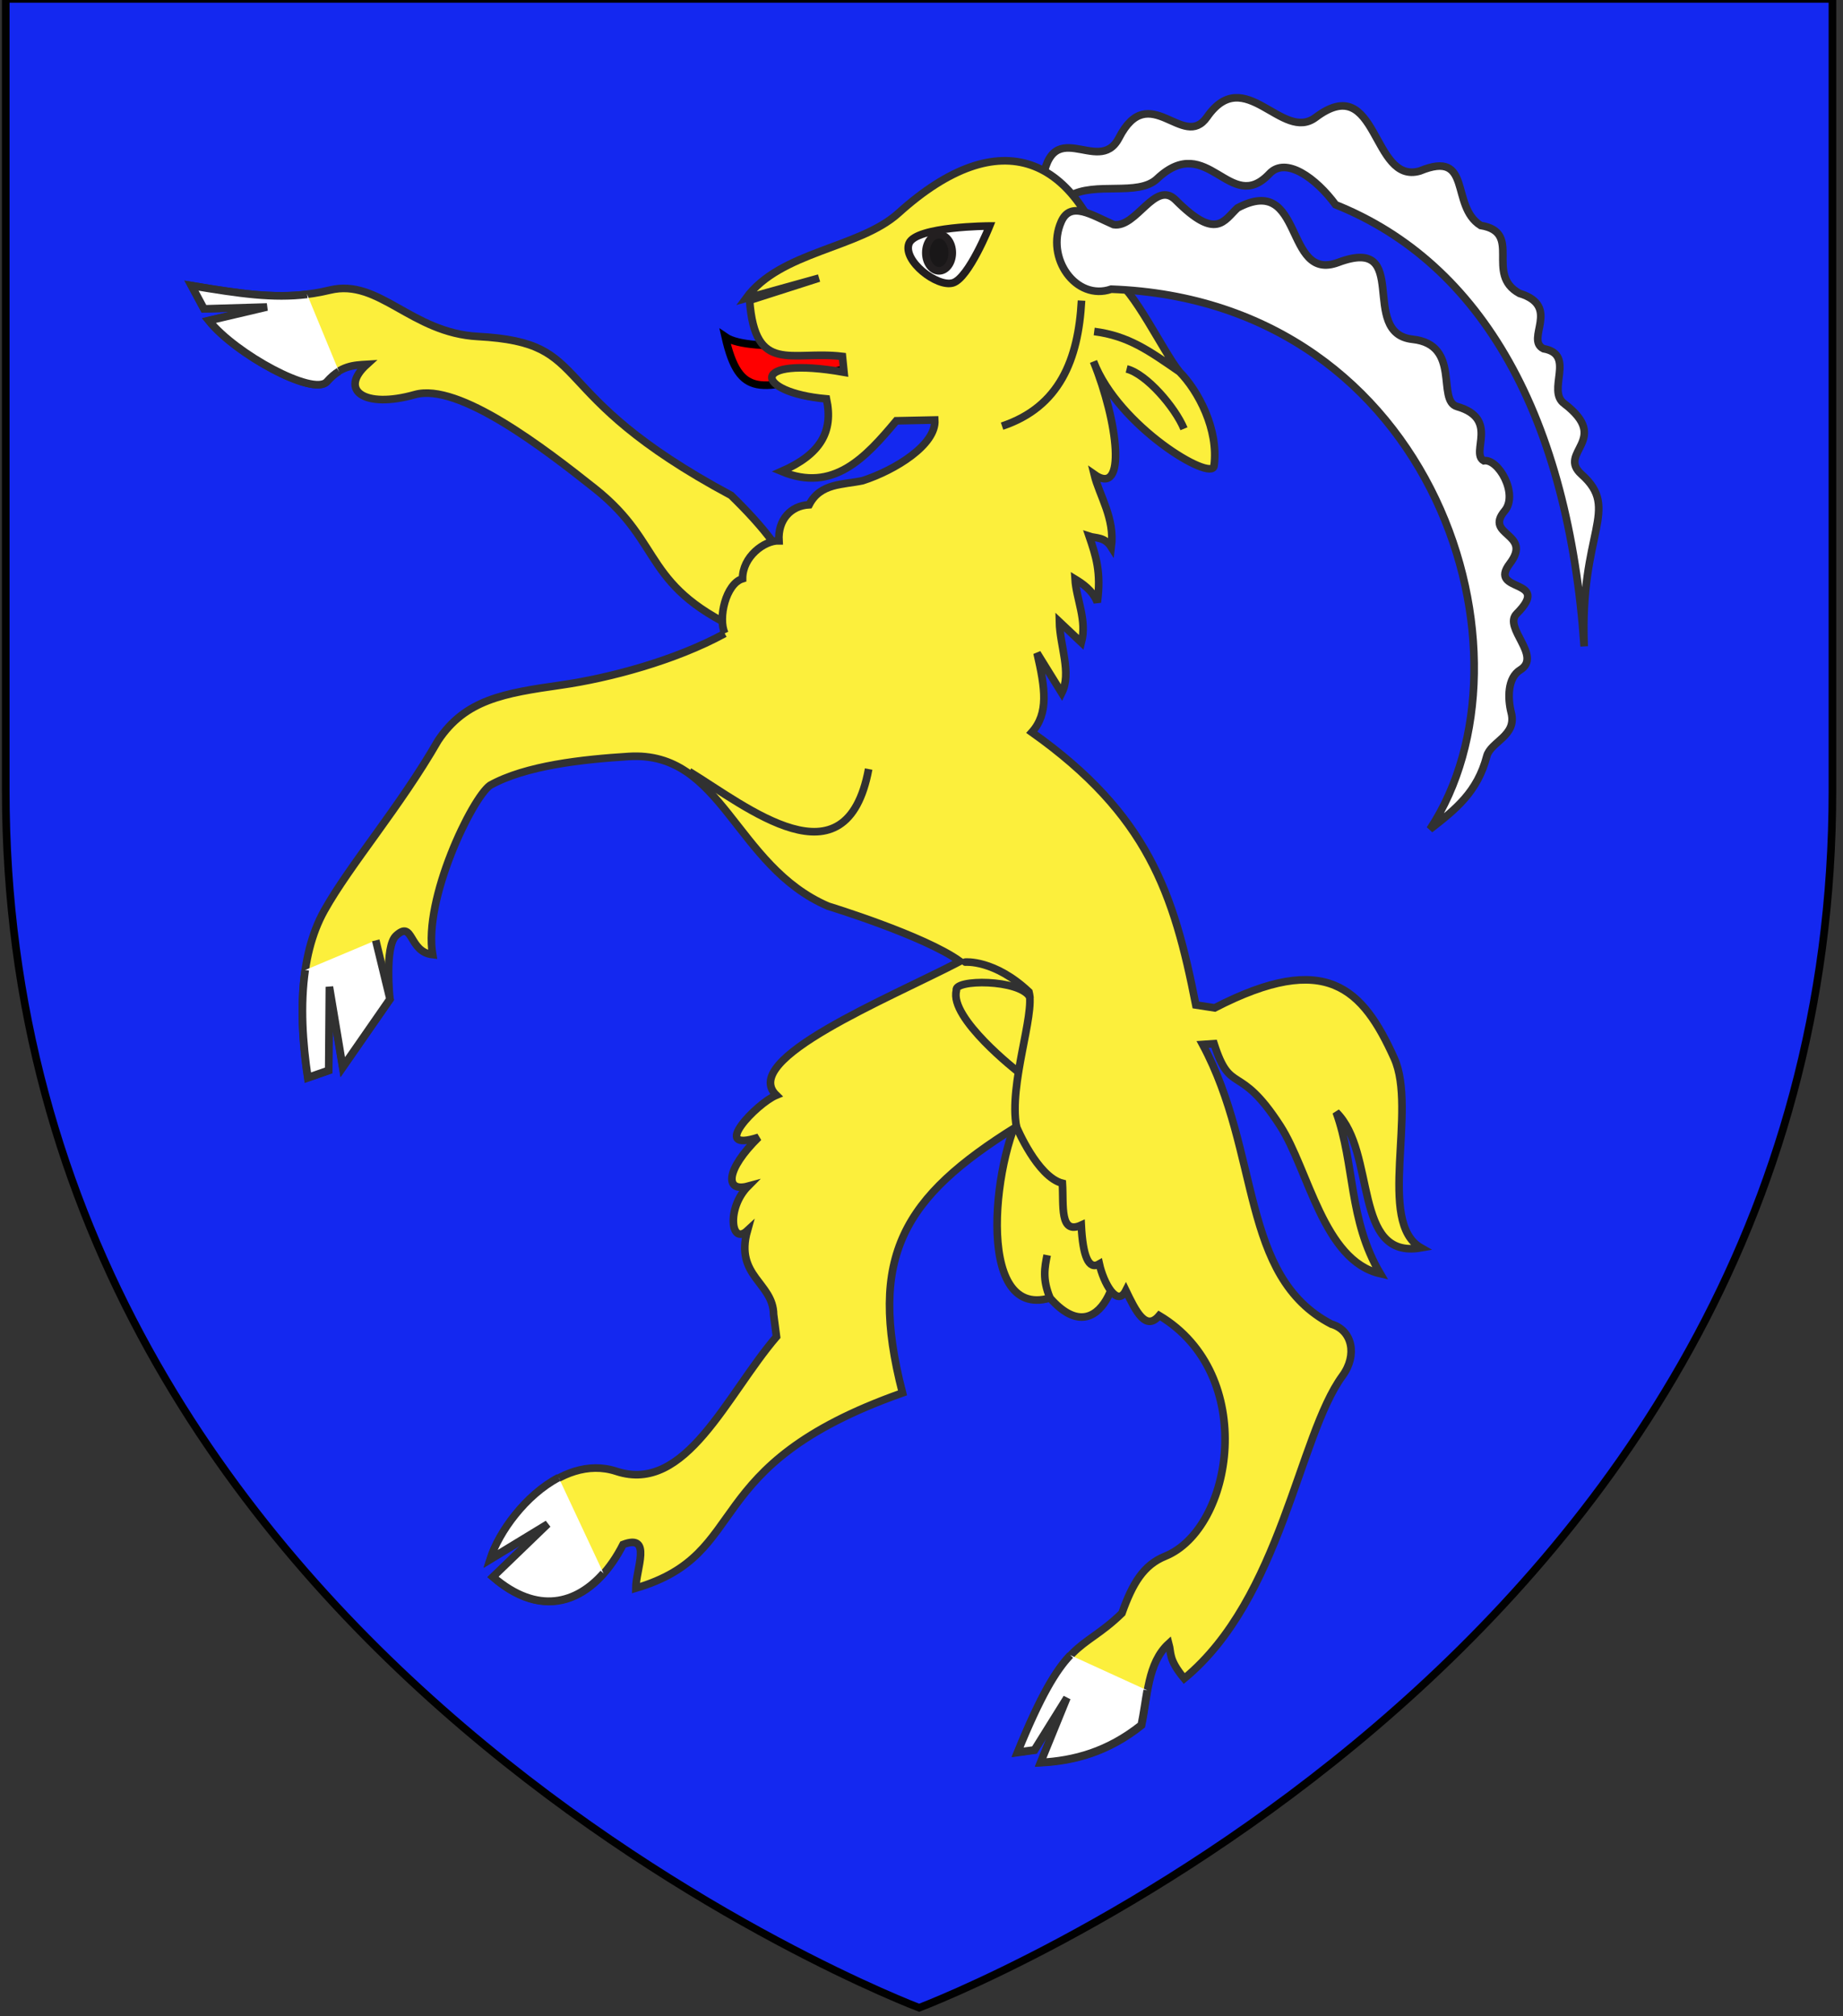
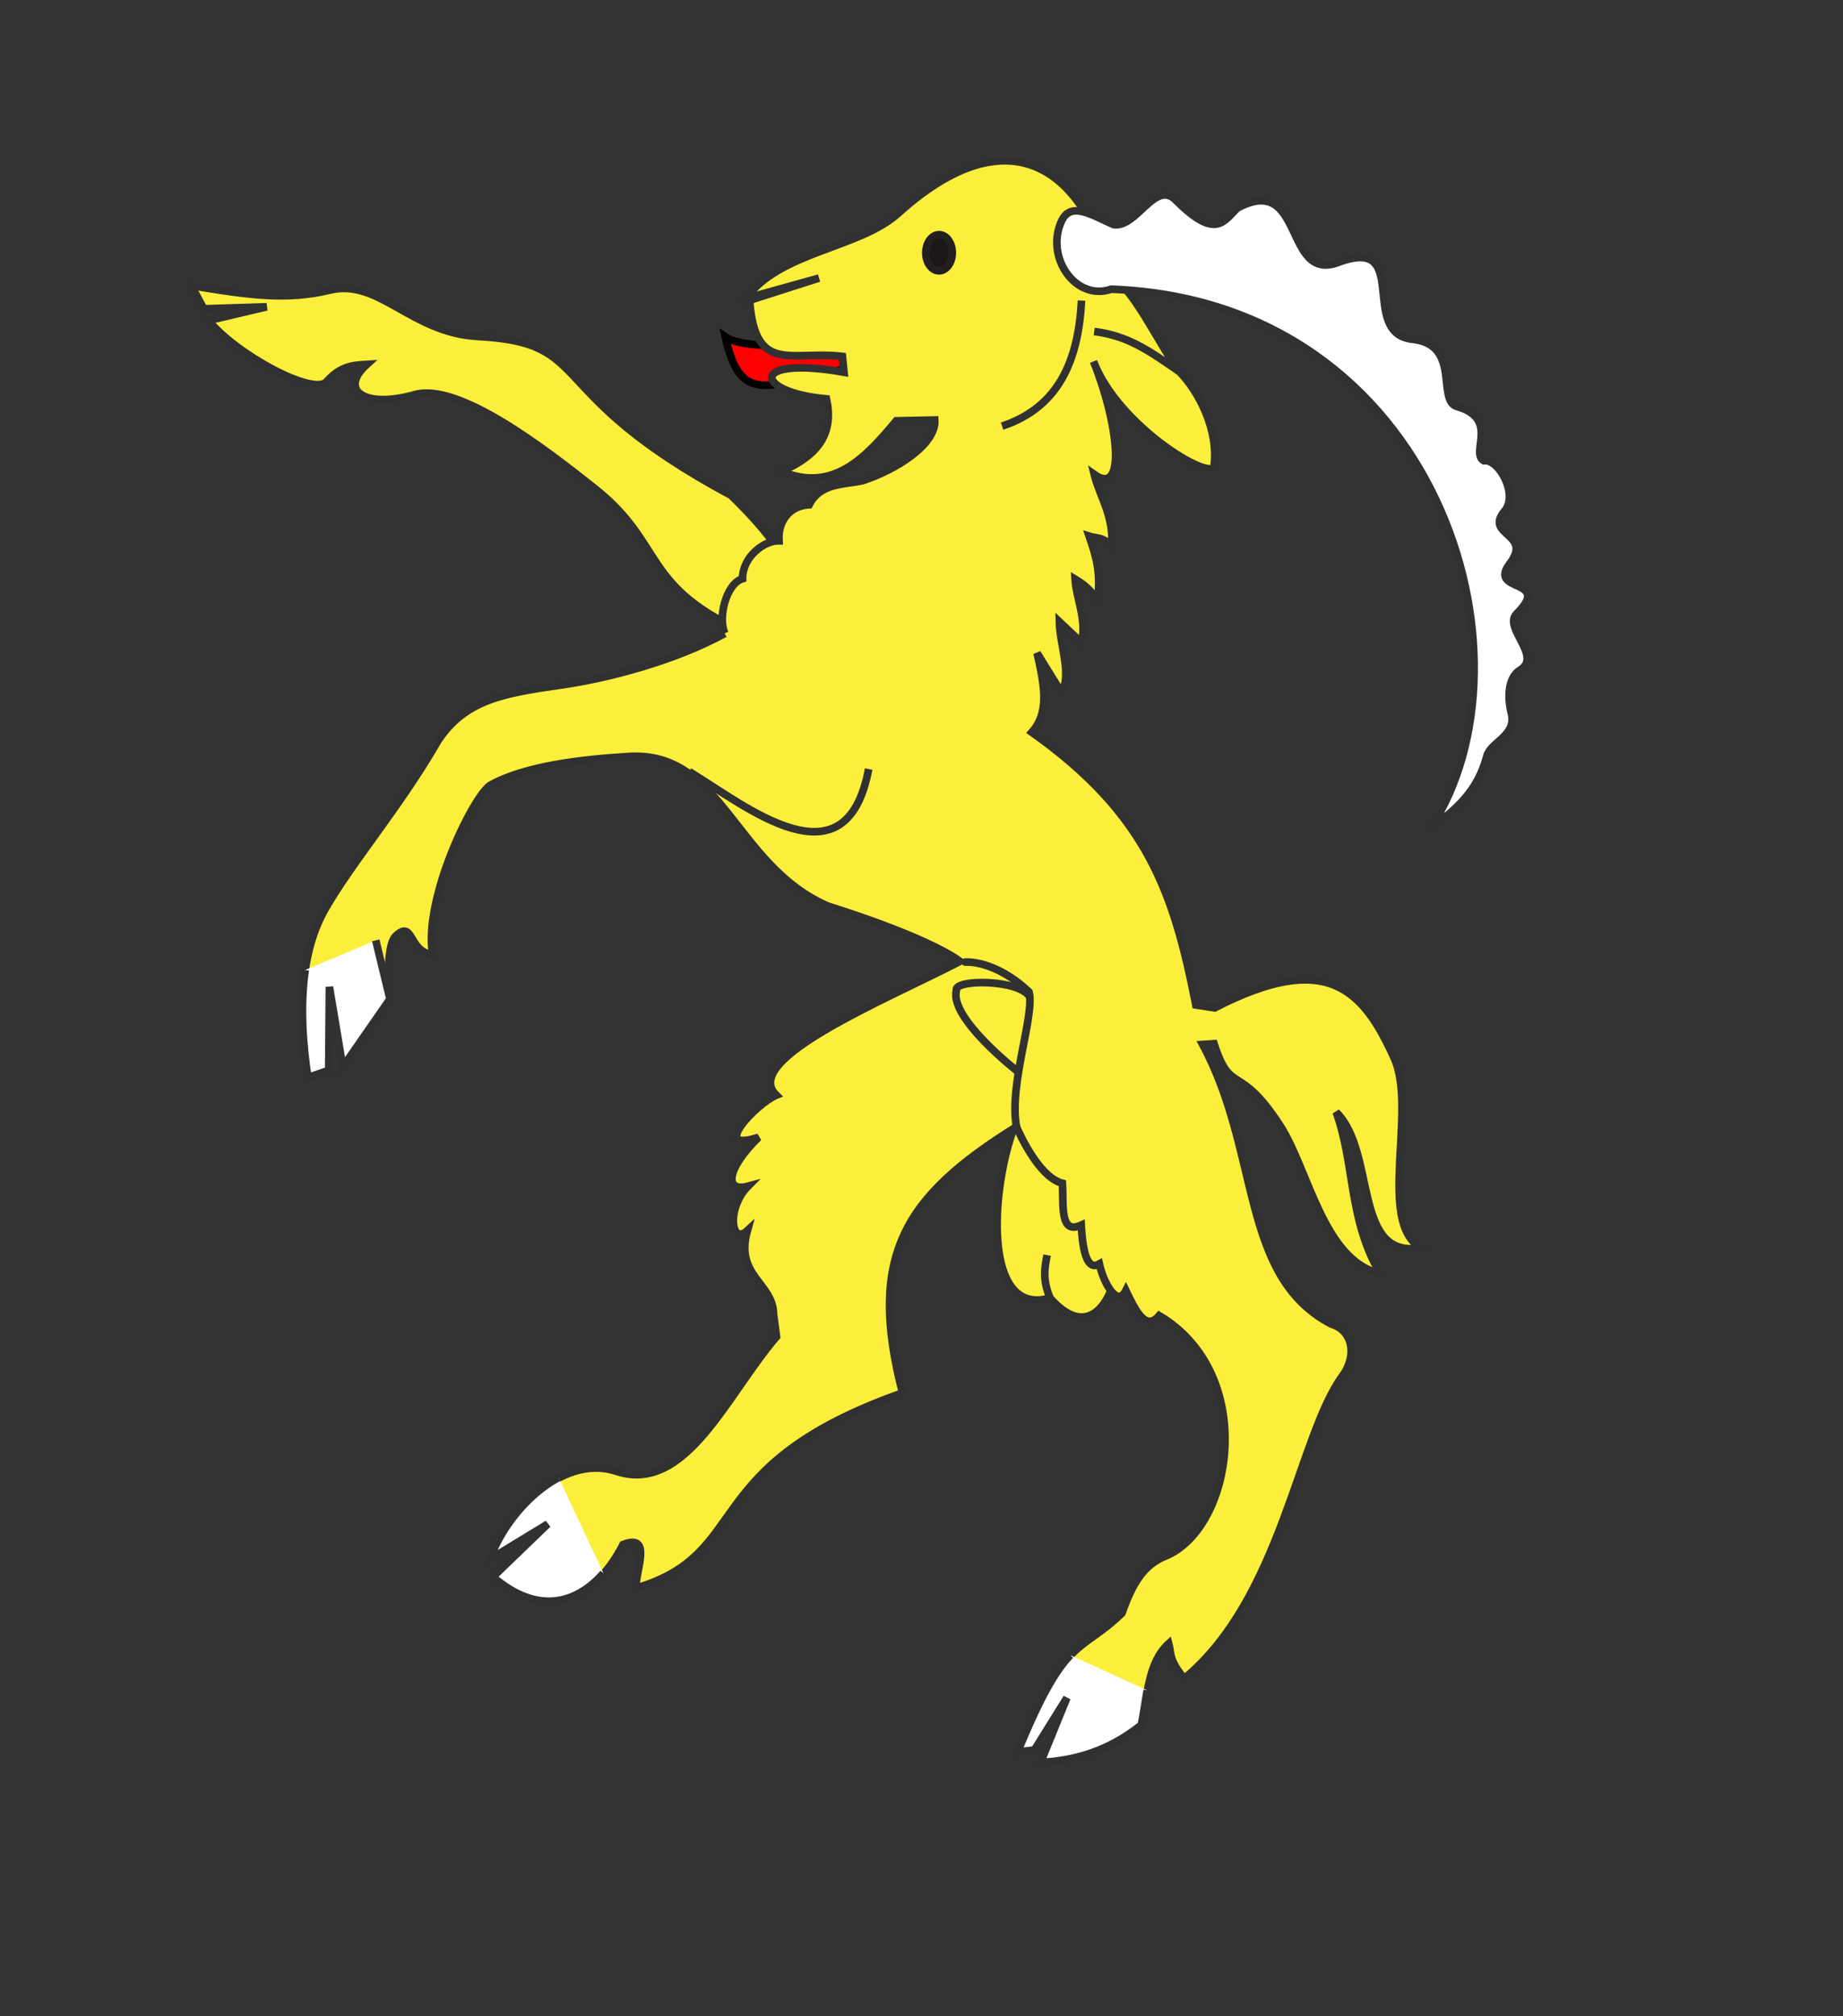
<svg xmlns="http://www.w3.org/2000/svg" version="1.1" id="Layer_1" x="0px" y="0px" width="181.417px" height="198.425px" viewBox="0.792 1.913 181.417 198.425" enable-background="new 0.792 1.913 181.417 198.425" xml:space="preserve">
  <rect x="0.792" y="1.913" width="181.417" height="198.425" fill="#333333" stroke="none" />
-   <path id="path1411_9_" fill="#1428F0" stroke="#010101" stroke-width="0.75" d="M91.271,199.5c0,0-89.913-33.836-89.913-119.812  c0-85.984,0-77.882,0-77.882h179.812v77.882C181.19,165.664,91.271,199.5,91.271,199.5z" />
  <g id="Bouquetin">
-     <path id="Corne_droite" fill="#FFFFFF" stroke="#313131" stroke-width="0.75" d="M106.048,21.223   c2.535-1.489,6.766,0.062,8.648-1.716c4.994-4.714,7.156,3.653,11.055-0.499c1.617-1.722,4.594,0.445,6.512,3.052   c14.459,5.8,22.908,20.957,24.469,43.461c-0.467-11.266,3.629-13.451-0.264-16.925c-2.438-2.18,2.961-3.383-1.682-6.949   c-1.822-1.284,1.195-4.856-2.061-5.419c-1.852-0.918,1.803-4.175-2.373-5.447c-3.438-1.887,0.379-6.008-3.812-6.68   c-3.039-1.917-0.762-7.507-5.971-5.363c-4.811,1.425-4.061-9.931-10.268-5.271c-3.324,2.497-6.977-5.362-10.691-0.037   c-2.346,3.364-5.689-3.744-8.672,2.054c-2.037,3.963-6.938-2.9-7.631,5.124L106.048,21.223z" />
    <path id="Couilles" fill="#FCEF3C" stroke="#313131" stroke-width="0.75" d="M101.874,110.334   c-3.238,4.527-5.336,21.559,2.279,19.316c-0.771-1.853-0.525-3.006-0.285-4.219c-0.24,1.226-0.486,2.365,0.285,4.219   c4.988,5.688,7.648-3.069,6.316-6.299L101.874,110.334L101.874,110.334z" />
    <path id="Langue" fill="#FF0000" stroke="#000000" stroke-width="0.75" d="M87.417,37.319c-2.963-2.257-12.683-0.495-15.237-2.257   c1.413,6.207,3.57,5.121,10.316,3.515L87.417,37.319z" />
    <g>
      <path id="Anterieur_droit" fill="#FCEF3C" stroke="#313131" stroke-width="0.75" d="M72.758,50.664    C53.794,40.498,59.565,35.653,47.84,35.028c-6.594-0.352-9.73-5.735-14.57-4.566c-4.209,1.014-7.836,0.532-13.645-0.441    l1.229,2.279l6.189-0.192l-5.713,1.347c2.631,3.294,10.263,7.447,11.606,6.027c1.4-1.596,2.684-1.632,3.967-1.709    c-2.782,2.515-0.294,4.394,4.72,2.976c4.312-1.223,12.787,5.323,17.719,9.237c7.019,5.569,4.475,9.731,15.251,14.373    C81.85,62.159,79.261,57,72.758,50.664L72.758,50.664z" />
-       <path fill="#FFFFFF" stroke="#313131" stroke-width="0.75" d="M31.022,30.883c-3.338,0.41-6.63-0.064-11.372-0.859l1.226,2.285    l6.193-0.183l-5.708,1.341c2.631,3.294,10.256,7.438,11.602,6.021c0.406-0.464,0.798-0.791,1.187-1.03" />
    </g>
    <path id="Corps" fill="#FCEF3C" stroke="#313131" stroke-width="0.75" d="M72.133,64.258c-4.899,2.678-11.421,4.402-16.087,5.069   c-5.674,0.811-9.443,1.434-12.133,5.467c-3.766,6.559-8.679,12.215-11.202,16.737c-2.575,4.615-2.456,10.971-1.627,16.461   l2.057-0.717l0.064-8.201l1.319,7.887l4.648-6.693c0,0-0.551-5.205,0.607-6.273c1.733-1.601,1.2,1.6,3.6,1.866   c-0.933-5.467,3.879-15.392,5.65-16.662c3.514-1.955,9.112-2.559,13.67-2.842c9.223-0.571,10.408,10.776,19.612,14.734   c0,0,9.438,2.877,12.982,5.43c-7.14,3.706-21.733,9.635-18.085,13.172c-1.92,0.791-6.674,5.746-1.745,4.142   c-3.259,3.197-3.343,5.44-1.035,4.812c-2.139,2.15-1.692,5.881-0.067,4.373c-1.261,4.489,2.553,5.123,2.579,8.248l0.287,2.191   c-4.916,5.727-8.908,15.505-15.759,13.25c-5.575-1.84-11.094,4.57-12.403,8.666l5.667-3.445l-5.398,5.198   c5.646,4.853,10.346,1.597,12.788-3.216c2.905-1.107,1.271,2.421,1.257,4.296c11.586-3.42,5.895-12.042,26.251-19.218   c-3.479-13.471,0.12-19.288,11.216-26.196c0,0,2.051,4.937,4.521,5.567c0.139,2.111-0.303,5.111,1.859,4.119   c0.158,3.076,0.729,4.446,1.781,3.821c0.4,1.808,1.742,4.339,2.611,2.617c0.979,2.031,1.957,4.042,3.283,2.461   c9.754,5.818,7.273,20.976,0.584,23.688c-2.131,0.863-3.211,2.666-4.256,5.605c-4.131,4.01-5.498,2.021-10.256,13.711l1.656-0.23   l3.203-5.122l-2.598,6.354c3.309-0.179,6.613-1.048,9.924-3.68c0.604-2.868,0.586-6.133,2.682-8.051   c0.268,0.976-0.061,1.525,1.523,3.445c9.576-7.908,11.229-23.841,15.578-29.793c1.494-2.047,0.961-4.492-1.096-5.084l0,0   c-9.033-4.723-6.908-16.789-12.67-27.521l1.121-0.077c1.66,5.177,2.424,1.754,6.51,8.075c2.791,4.312,4.252,13.29,9.855,14.558   c-3.146-5.298-2.48-10.749-4.342-15.892c4.004,3.929,1.578,14.533,8.348,13.348c-4.375-2.49-0.336-13.572-2.637-18.665   c-3.088-6.837-6.672-10.625-17.668-4.948l-1.859-0.286c-2.156-11.014-4.73-18.741-16.141-26.839   c1.67-1.871,1.324-4.288,0.514-7.791l2.432,3.927c0.992-1.978-0.186-4.633-0.234-7.011l2.166,2.042   c0.576-2.175-0.502-4.265-0.623-6.239c0.633,0.386,1.732,1.077,2.189,2.282c0.404-2.945-0.141-4.575-0.801-6.501   c0.648,0.216,1.529,0.038,2.18,1.073c0.369-2.852-1.18-5.057-1.689-7.158c3.246,2.303,2.348-5.188-0.066-11.113   c2.459,6.419,11.656,11.886,11.867,10.278c0.477-3.59-1.57-7.412-3.402-9.264c-2.988-2.075-5.014-3.526-8.396-3.966   c3.375,0.434,5.381,1.887,8.396,3.966c-1.582-1.919-4.541-8.257-6.559-9.241c-3.436-12.023-11.039-15.457-21.098-6.38   c-3.894,3.514-11.621,3.727-15.029,8.404l7.202-2.003l-6.834,2.187c0.553,7.362,4.109,4.907,9.138,5.521l0.158,1.556   c-9.48-1.678-8.864,2.002-1.726,2.623c0.698,3.239-0.592,5.454-4.421,7.137c5.088,2.126,8.272-1.366,11.295-4.98l3.787-0.078   c0.156,2.425-3.9,4.94-7.103,5.971c-1.938,0.413-4.165,0.225-5.263,2.366c-1.825,0.097-3.093,1.502-2.972,3.547   c-1.459-0.034-3.588,1.579-3.585,3.734c-1.639,0.49-2.439,3.891-1.743,5.374" />
-     <path fill="#FCEF3C" stroke="#313131" stroke-width="0.75" d="M111.692,38.219c1.963,0.49,4.785,3.802,5.645,5.889" />
    <path id="Corne_gauche" fill="#FFFFFF" stroke="#313131" stroke-width="0.75" d="M110.177,30.372   c32.076,1.172,42.605,36.171,31.371,53.155c2.545-1.973,4.672-3.669,5.6-7.199c0.375-1.428,2.988-1.997,2.404-4.271   c-0.363-1.426-0.373-3.439,0.883-4.216c2.197-1.355-1.717-4.163-0.348-5.531c3.559-3.558-2.912-1.998-0.674-4.935   c2.293-3.011-2.57-2.729-0.508-5.181c1.381-1.645-0.617-5.182-2.061-4.94c-1.35-0.78,1.572-4.132-2.619-5.33   c-2.057-0.588,0.447-6.101-4.389-6.62c-5.379-0.578-0.008-10.295-7.32-7.562c-5.391,2.012-3.277-8.895-9.914-5.359   c-1.336,1.239-2.082,3.232-6.078-0.782c-2.027-2.038-3.863,2.779-6.115,2.417c-2.156-0.936-4.23-2.363-5.152-0.294   C103.671,27.286,106.702,31.577,110.177,30.372L110.177,30.372z" />
    <path id="Sexe_1_" fill="#FCEF3C" stroke="#313131" stroke-width="0.75" stroke-linecap="round" stroke-linejoin="round" d="   M102.171,100.048c-0.963-1.787-7.564-1.793-7.234-0.66c-0.725,2.731,6.076,8.006,6.076,8.006" />
    <path id="path2257_2_" fill="none" stroke="#313131" stroke-width="0.75" stroke-linecap="round" d="M95.813,96.594   c0,0,2.865-0.267,6.268,2.934c0.607,2.248-2,9.066-1.234,13.267" />
    <path id="path8086" fill="none" stroke="#313131" stroke-width="0.75" d="M107.253,31.494c-0.311,5.808-2.172,10.474-7.822,12.356" />
    <path id="Epaule" fill="#FCEF3C" stroke="#313131" stroke-width="0.75" d="M68.635,77.844c5.643,3.438,15.458,11.531,17.663-0.246" />
    <path fill="#FFFFFF" stroke="#313131" stroke-width="0.75" d="M30.837,97.373c-0.502,3.445-0.252,7.178,0.263,10.582l2.049-0.711   l0.067-8.213l1.318,7.89l4.646-6.691l-1.4-5.775" />
    <path fill="#FFFFFF" stroke="#313131" stroke-width="0.75" d="M55.784,147.323c-3.266,1.718-5.891,5.354-6.739,8.016l5.667-3.448   l-5.396,5.203c4.414,3.797,8.246,2.631,10.876-0.359" />
    <path fill="#FFFFFF" stroke="#313131" stroke-width="0.75" d="M106.149,164.801c-1.404,1.483-2.904,3.932-5.191,9.547l1.66-0.223   l3.197-5.128l-2.59,6.36c3.307-0.179,6.605-1.055,9.91-3.686c0.236-1.113,0.379-2.279,0.584-3.411" />
    <g id="Oeil">
-       <path id="path5996" fill="#FFFFFF" stroke="#231F20" stroke-width="0.75" d="M90.274,25.867c0.672-1.69,7.932-1.713,7.932-1.713    s-2.051,5.113-3.604,5.595C93.05,30.229,89.603,27.557,90.274,25.867z" />
      <path fill="#191718" stroke="#231F20" stroke-width="0.75" d="M93.229,25.01c0.717,0,1.301,0.797,1.301,1.779    c0,0.981-0.584,1.778-1.301,1.778c-0.718,0-1.302-0.797-1.302-1.778C91.927,25.807,92.512,25.01,93.229,25.01z" />
    </g>
  </g>
</svg>